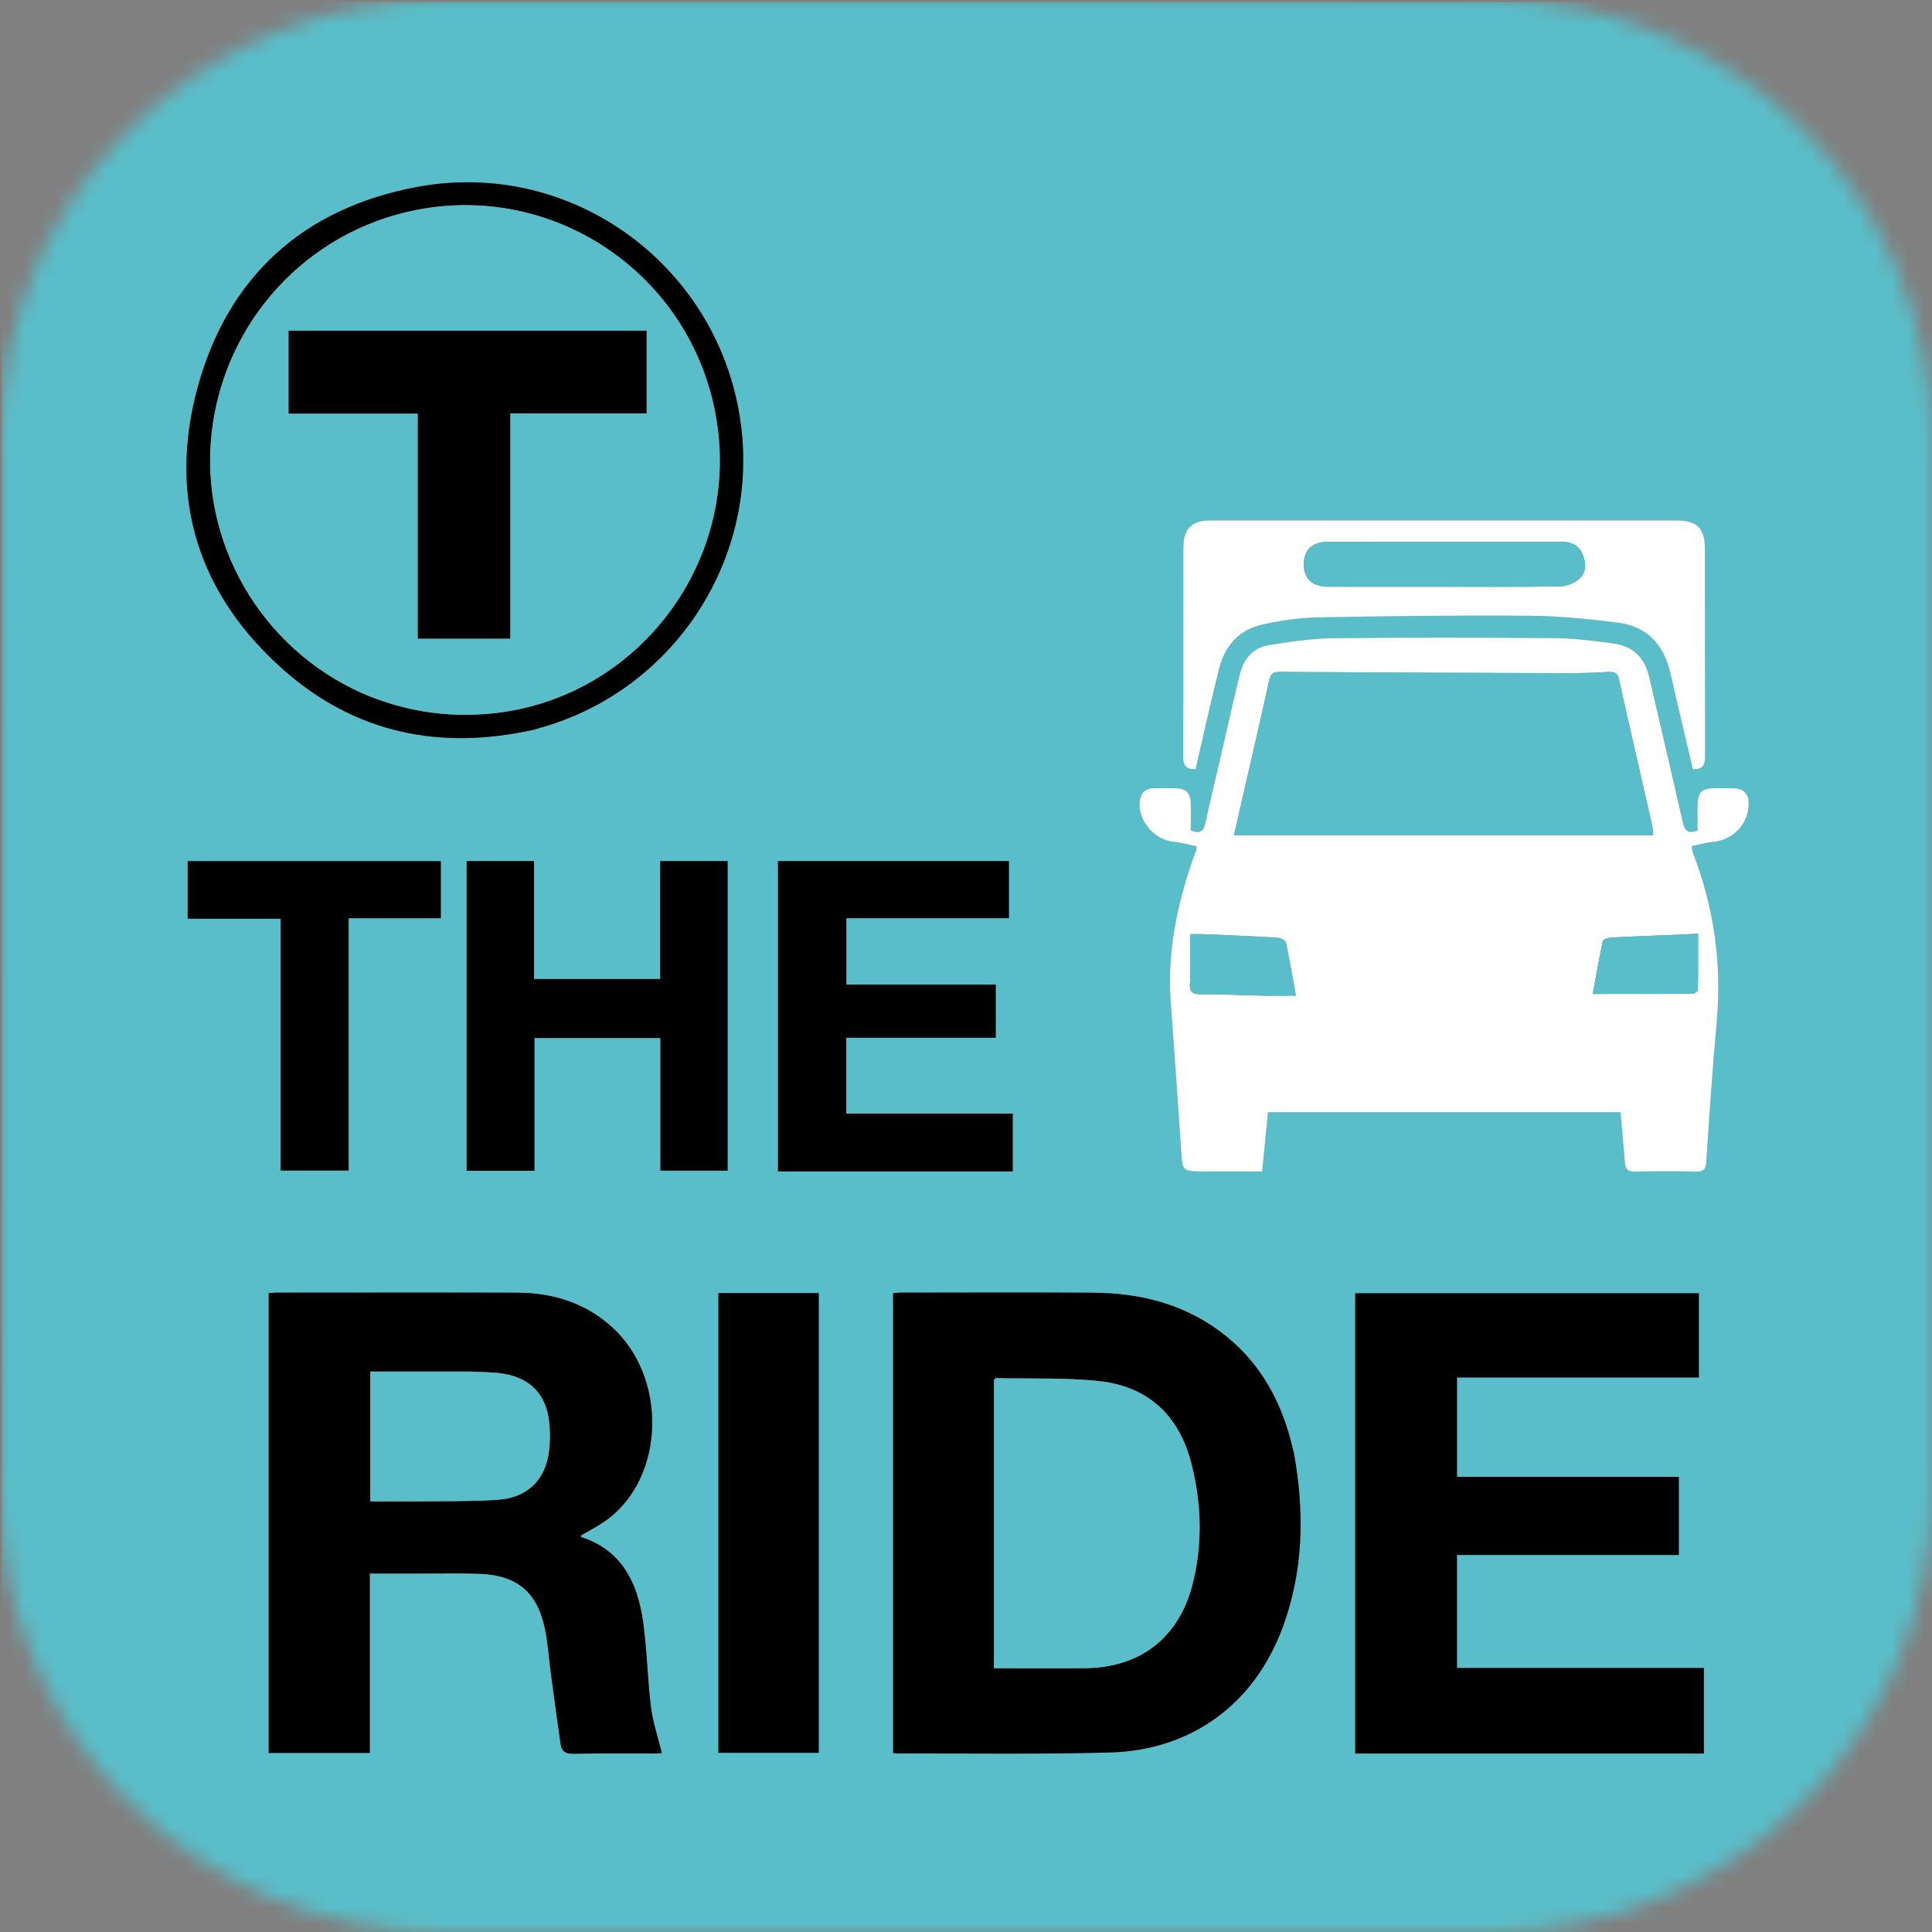
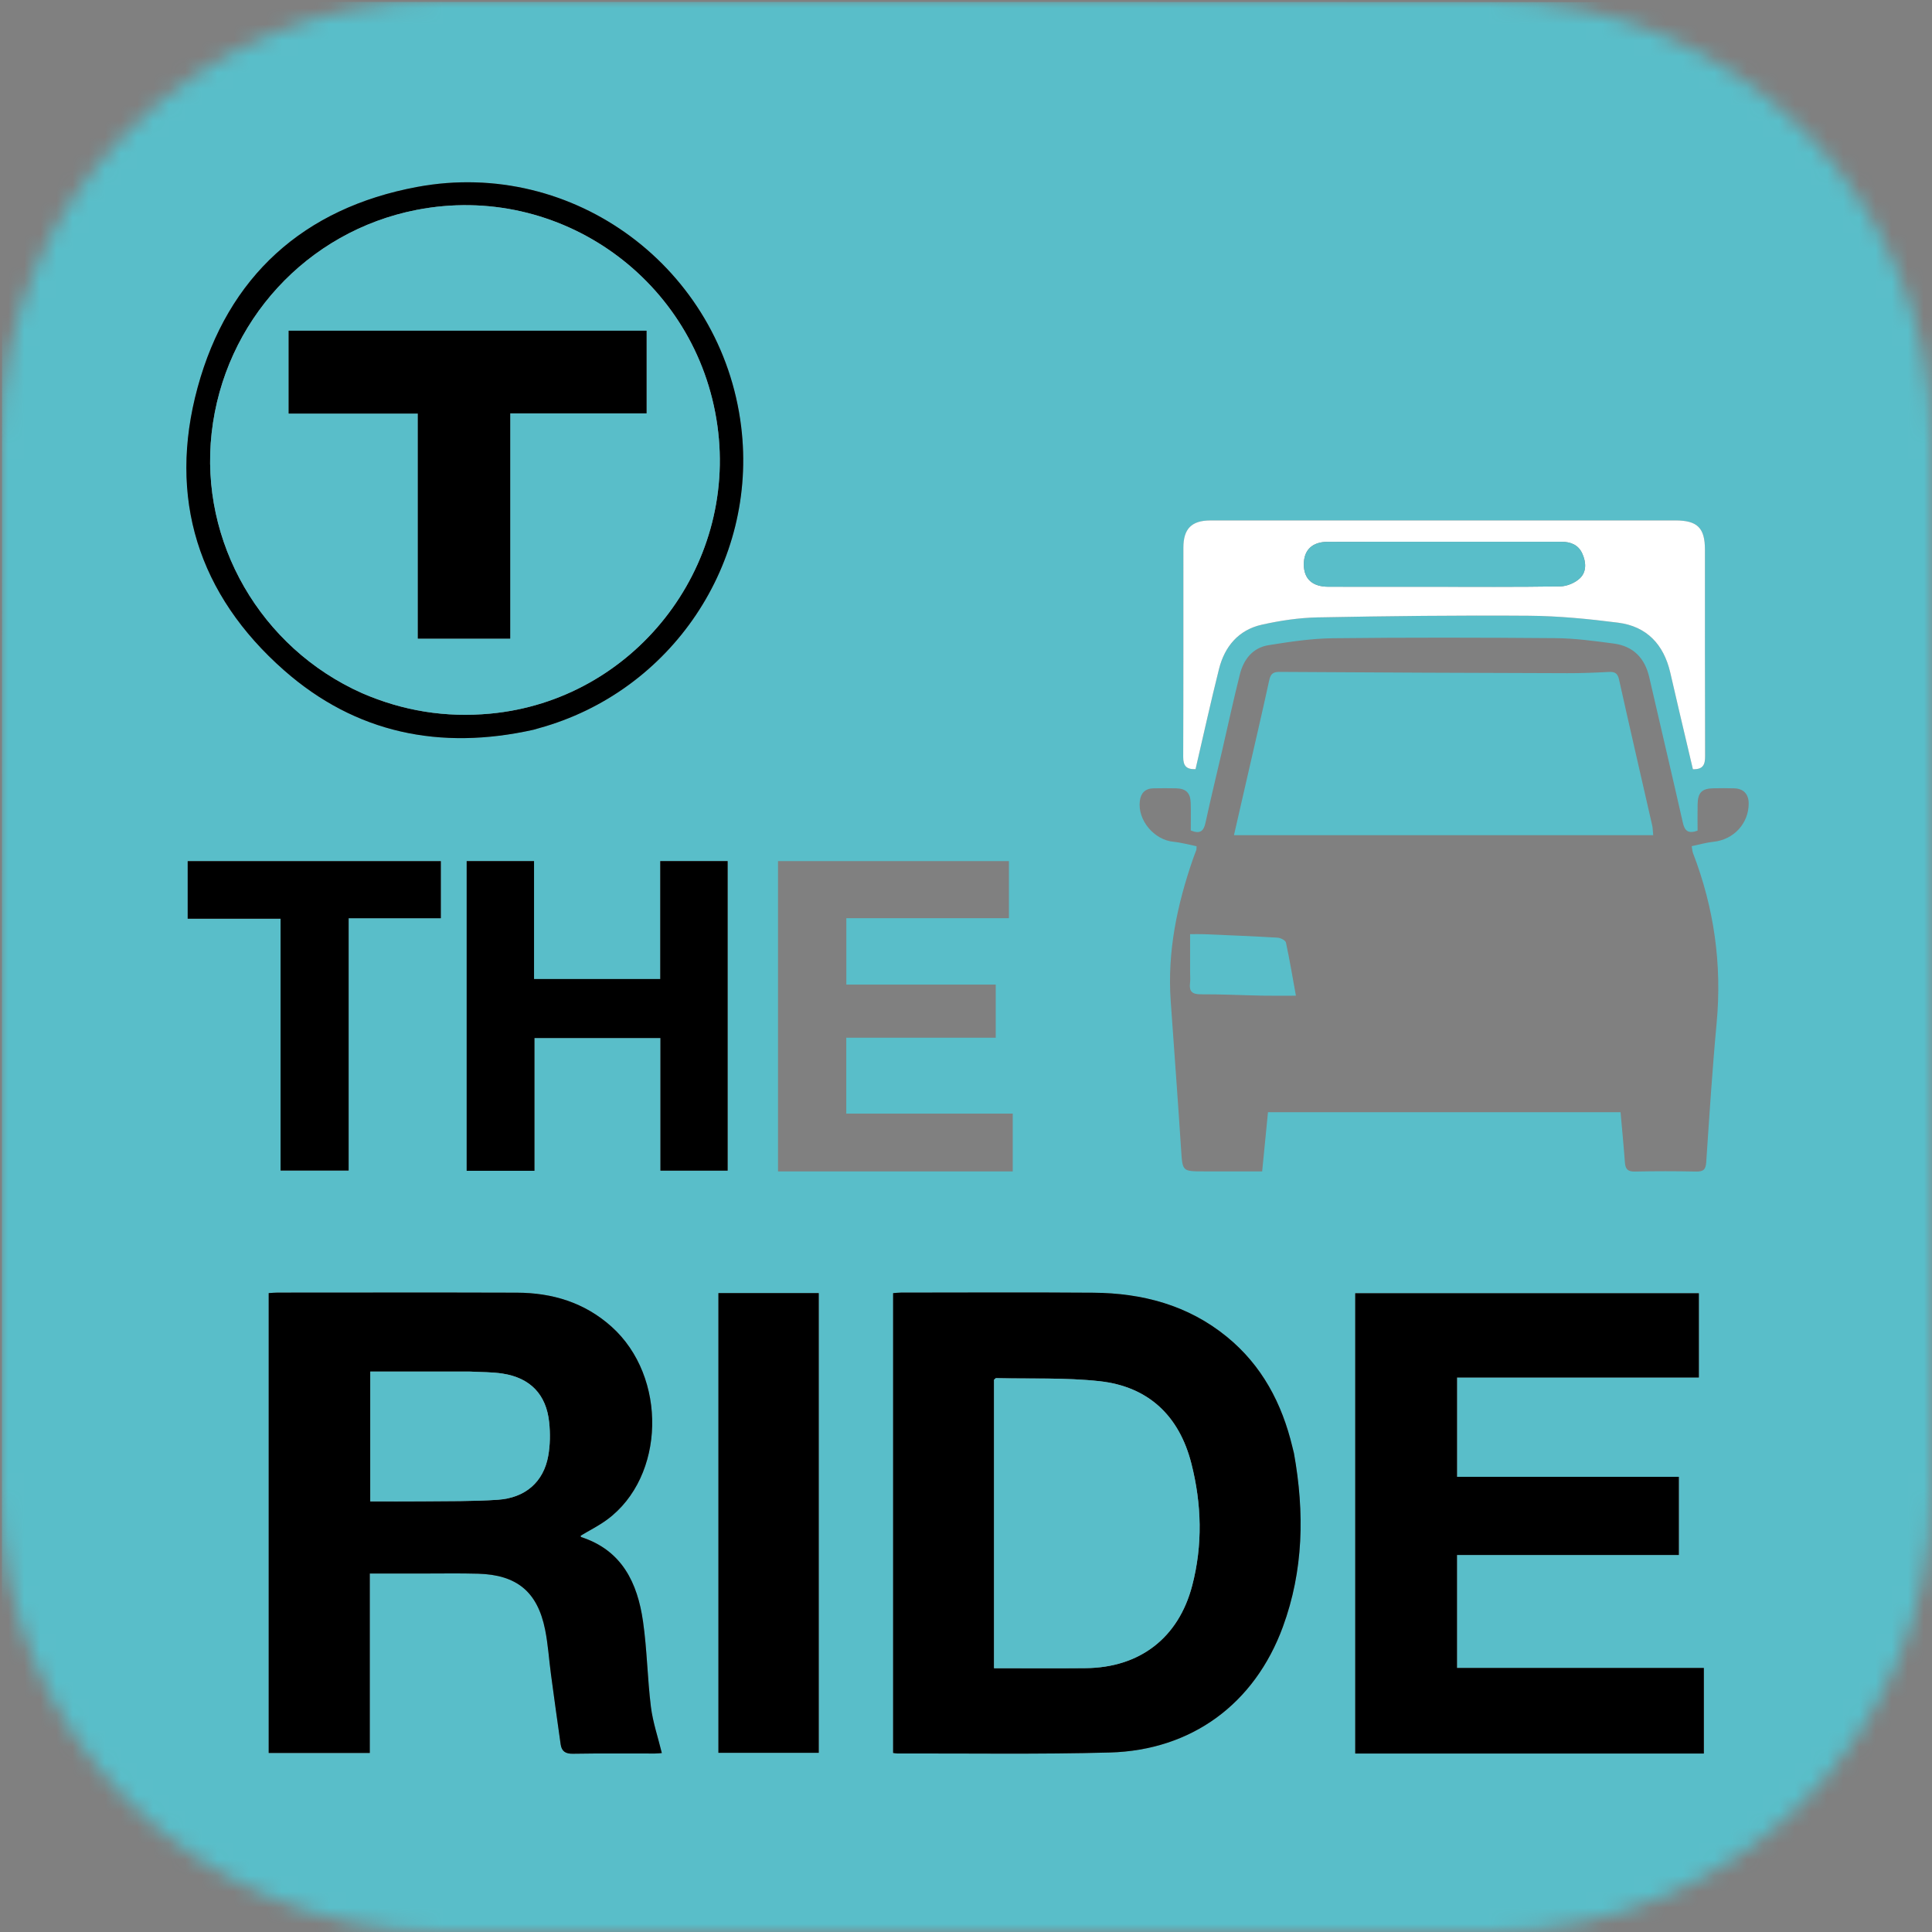
<svg xmlns="http://www.w3.org/2000/svg" width="120" height="120" viewBox="0 0 120 120" fill="none">
  <rect x="0" y="0" width="120" height="120" fill="#808080" stroke="none" />
  <g clip-path="url(#clip0_1063_11874)">
    <mask id="mask0_1063_11874" style="mask-type:luminance" maskUnits="userSpaceOnUse" x="0" y="0" width="120" height="120">
      <path d="M92.578 0H27.422C12.277 0 0 12.277 0 27.422V92.578C0 107.723 12.277 120 27.422 120H92.578C107.723 120 120 107.723 120 92.578V27.422C120 12.277 107.723 0 92.578 0Z" fill="white" />
    </mask>
    <g mask="url(#mask0_1063_11874)">
      <path d="M0.117 112.617C0.117 77.653 0.117 42.688 0.128 7.626C0.168 7.438 0.207 7.349 0.225 7.257C0.884 3.755 2.927 1.485 6.32 0.426C6.743 0.294 7.184 0.219 7.617 0.117C42.582 0.117 77.546 0.117 112.602 0.141C112.769 0.183 112.844 0.207 112.92 0.218C116.266 0.709 119.02 3.18 119.85 6.439C119.95 6.829 120.028 7.224 120.117 7.617C120.117 42.582 120.117 77.546 120.117 112.612C120.077 112.838 120.025 112.961 119.999 113.089C119.287 116.552 117.238 118.796 113.861 119.827C113.455 119.951 113.032 120.022 112.617 120.117C77.653 120.117 42.688 120.117 7.632 120.095C7.464 120.054 7.39 120.03 7.314 120.016C3.756 119.372 1.468 117.3 0.407 113.858C0.282 113.453 0.213 113.031 0.117 112.617ZM75.901 46.657C75.556 48.139 75.197 49.617 74.875 51.104C74.765 51.616 74.548 51.821 73.961 51.582C73.961 51.031 73.974 50.45 73.957 49.87C73.939 49.25 73.666 48.981 73.055 48.964C72.587 48.951 72.118 48.959 71.65 48.964C71.133 48.969 70.857 49.26 70.797 49.75C70.649 50.943 71.683 52.167 72.885 52.284C73.374 52.332 73.856 52.469 74.321 52.561C74.314 52.709 74.322 52.751 74.309 52.785C74.243 52.968 74.168 53.148 74.104 53.333C73.112 56.194 72.499 59.115 72.714 62.167C72.931 65.241 73.16 68.315 73.36 71.391C73.449 72.756 73.423 72.757 74.782 72.757C75.969 72.757 77.155 72.757 78.395 72.757C78.519 71.496 78.637 70.299 78.757 69.08C86.078 69.08 93.347 69.08 100.655 69.08C100.75 70.15 100.851 71.179 100.926 72.209C100.956 72.618 101.109 72.777 101.543 72.767C102.812 72.74 104.081 72.74 105.35 72.767C105.799 72.777 105.947 72.643 105.977 72.185C106.171 69.305 106.355 66.422 106.623 63.548C106.962 59.904 106.468 56.393 105.155 52.986C105.11 52.869 105.107 52.735 105.075 52.557C105.549 52.459 105.981 52.33 106.421 52.285C107.674 52.159 108.617 51.153 108.614 49.902C108.613 49.329 108.3 48.987 107.726 48.965C107.297 48.949 106.867 48.955 106.437 48.962C105.711 48.973 105.457 49.222 105.442 49.953C105.43 50.512 105.44 51.072 105.44 51.594C104.829 51.808 104.635 51.587 104.521 51.081C103.843 48.075 103.128 45.077 102.44 42.072C102.165 40.87 101.445 40.133 100.228 39.971C99.031 39.812 97.823 39.647 96.618 39.637C92.012 39.599 87.404 39.59 82.798 39.642C81.46 39.657 80.117 39.86 78.791 40.073C77.807 40.231 77.244 40.955 77.01 41.887C76.621 43.439 76.282 45.003 75.901 46.657ZM80.361 90.221C80.332 90.108 80.302 89.995 80.275 89.881C79.627 87.17 78.384 84.807 76.191 83.022C73.782 81.061 70.952 80.316 67.909 80.294C63.926 80.264 59.943 80.285 55.96 80.286C55.793 80.287 55.626 80.309 55.473 80.32C55.473 89.877 55.473 99.377 55.473 108.879C55.588 108.894 55.665 108.913 55.742 108.912C60.135 108.901 64.53 108.971 68.92 108.853C74.02 108.715 77.924 105.83 79.68 101.051C80.965 97.552 81.033 93.954 80.361 90.221ZM26.191 97.735C27.363 97.737 28.535 97.712 29.705 97.746C32.11 97.817 33.386 98.874 33.858 101.222C34.042 102.137 34.098 103.077 34.223 104.004C34.418 105.451 34.618 106.898 34.823 108.344C34.885 108.775 35.121 108.936 35.585 108.928C37.283 108.898 38.981 108.917 40.68 108.914C40.86 108.914 41.04 108.889 41.107 108.884C40.867 107.895 40.548 106.968 40.429 106.016C40.211 104.256 40.191 102.47 39.94 100.716C39.597 98.317 38.637 96.292 36.092 95.469C36.075 95.463 36.073 95.409 36.066 95.384C36.615 95.054 37.193 94.767 37.705 94.39C41.331 91.72 41.465 85.513 37.975 82.394C36.305 80.901 34.304 80.297 32.108 80.29C27.148 80.275 22.189 80.285 17.23 80.286C17.06 80.286 16.89 80.305 16.689 80.316C16.689 89.848 16.689 99.344 16.689 108.879C18.78 108.879 20.839 108.879 22.968 108.879C22.968 105.166 22.968 101.47 22.968 97.735C24.05 97.735 25.062 97.735 26.191 97.735ZM104.94 108.916C105.227 108.916 105.514 108.916 105.83 108.916C105.83 107.123 105.83 105.4 105.83 103.601C100.686 103.601 95.584 103.601 90.496 103.601C90.496 101.233 90.496 98.942 90.496 96.581C95.118 96.581 99.693 96.581 104.275 96.581C104.275 94.938 104.275 93.364 104.275 91.727C99.668 91.727 95.091 91.727 90.497 91.727C90.497 89.648 90.497 87.634 90.497 85.558C95.533 85.558 100.521 85.558 105.519 85.558C105.519 83.771 105.519 82.047 105.519 80.325C98.375 80.325 91.278 80.325 84.176 80.325C84.176 89.866 84.176 99.367 84.176 108.916C91.082 108.916 97.952 108.916 104.94 108.916ZM41.01 59.12C41.01 59.681 41.01 60.241 41.01 60.81C38.375 60.81 35.811 60.81 33.17 60.81C33.17 58.343 33.17 55.917 33.17 53.485C31.734 53.485 30.376 53.485 28.986 53.485C28.986 59.909 28.986 66.3 28.986 72.719C30.392 72.719 31.765 72.719 33.196 72.719C33.196 69.956 33.196 67.231 33.196 64.473C35.818 64.473 38.383 64.473 41.02 64.473C41.02 67.235 41.02 69.974 41.02 72.711C42.466 72.711 43.839 72.711 45.194 72.711C45.194 66.272 45.194 59.88 45.194 53.484C43.788 53.484 42.43 53.484 41.01 53.484C41.01 55.344 41.01 57.174 41.01 59.12ZM51.504 72.757C55.303 72.757 59.102 72.757 62.903 72.757C62.903 71.524 62.903 70.379 62.903 69.168C59.447 69.168 56.02 69.168 52.563 69.168C52.563 67.571 52.563 66.04 52.563 64.454C55.672 64.454 58.747 64.454 61.847 64.454C61.847 63.337 61.847 62.275 61.847 61.156C58.74 61.156 55.666 61.156 52.568 61.156C52.568 59.762 52.568 58.427 52.568 57.029C55.956 57.029 59.306 57.029 62.666 57.029C62.666 55.809 62.666 54.651 62.666 53.485C57.866 53.485 53.11 53.485 48.323 53.485C48.323 59.91 48.323 66.302 48.323 72.757C49.366 72.757 50.376 72.757 51.504 72.757ZM83.262 32.325C80.567 32.325 77.873 32.323 75.178 32.327C74.017 32.328 73.504 32.841 73.503 34.013C73.499 38.347 73.509 42.682 73.492 47.016C73.49 47.567 73.686 47.795 74.257 47.776C74.743 45.69 75.197 43.615 75.714 41.555C76.067 40.149 76.932 39.123 78.376 38.8C79.511 38.546 80.687 38.37 81.848 38.348C86.22 38.264 90.594 38.213 94.966 38.245C96.814 38.259 98.668 38.441 100.503 38.676C102.285 38.904 103.338 40.031 103.742 41.77C103.932 42.587 104.12 43.405 104.311 44.221C104.591 45.413 104.872 46.604 105.149 47.779C105.786 47.798 105.91 47.49 105.908 46.968C105.891 42.693 105.9 38.416 105.898 34.14C105.897 32.784 105.429 32.326 104.056 32.326C97.164 32.325 90.271 32.325 83.262 32.325ZM44.622 91.582C44.622 97.338 44.622 103.093 44.622 108.87C46.742 108.87 48.797 108.87 50.854 108.87C50.854 99.328 50.854 89.83 50.854 80.317C48.767 80.317 46.726 80.317 44.622 80.317C44.622 84.054 44.622 87.76 44.622 91.582ZM33.182 45.314C33.276 45.287 33.369 45.258 33.463 45.232C41.703 42.971 47.075 34.965 46.035 26.496C44.829 16.672 35.65 9.799 25.909 11.611C18.857 12.922 14.151 17.176 12.273 24.072C10.407 30.926 12.309 36.943 17.654 41.644C22.088 45.543 27.341 46.621 33.182 45.314ZM21.654 68.379C21.654 64.618 21.654 60.857 21.654 57.031C23.609 57.031 25.493 57.031 27.381 57.031C27.381 55.808 27.381 54.649 27.381 53.489C22.115 53.489 16.893 53.489 11.658 53.489C11.658 54.682 11.658 55.838 11.658 57.061C13.587 57.061 15.47 57.061 17.427 57.061C17.427 62.327 17.427 67.527 17.427 72.704C18.876 72.704 20.249 72.704 21.654 72.704C21.654 71.266 21.654 69.881 21.654 68.379Z" fill="#59BEC9" />
      <path d="M0.117 112.672C0.213 113.031 0.282 113.453 0.407 113.858C1.468 117.3 3.756 119.372 7.314 120.016C7.39 120.03 7.464 120.054 7.578 120.095C5.126 120.117 2.634 120.117 0.117 120.117C0.117 117.654 0.117 115.19 0.117 112.672Z" fill="white" />
-       <path d="M112.672 120.117C113.032 120.022 113.454 119.951 113.861 119.826C117.238 118.796 119.287 116.552 119.999 113.089C120.024 112.961 120.077 112.838 120.117 112.665C120.117 115.108 120.117 117.6 120.117 120.117C117.654 120.117 115.19 120.117 112.672 120.117Z" fill="white" />
      <path d="M120.117 7.562C120.028 7.224 119.949 6.829 119.85 6.439C119.02 3.18 116.266 0.709 112.92 0.218C112.843 0.207 112.769 0.183 112.655 0.141C115.108 0.117 117.6 0.117 120.117 0.117C120.117 2.581 120.117 5.044 120.117 7.562Z" fill="white" />
      <path d="M7.562 0.117C7.184 0.219 6.743 0.294 6.32 0.426C2.927 1.485 0.884 3.755 0.225 7.257C0.207 7.349 0.168 7.438 0.128 7.573C0.117 5.126 0.117 2.634 0.117 0.117C2.581 0.117 5.044 0.117 7.562 0.117Z" fill="white" />
-       <path d="M75.911 46.609C76.282 45.003 76.621 43.439 77.01 41.888C77.243 40.955 77.807 40.231 78.791 40.073C80.117 39.861 81.46 39.657 82.797 39.642C87.404 39.59 92.011 39.599 96.618 39.637C97.822 39.647 99.03 39.812 100.228 39.971C101.445 40.133 102.164 40.87 102.44 42.072C103.128 45.077 103.843 48.075 104.521 51.082C104.635 51.587 104.829 51.808 105.439 51.594C105.439 51.072 105.43 50.512 105.441 49.953C105.457 49.222 105.711 48.973 106.437 48.962C106.866 48.955 107.296 48.949 107.725 48.965C108.299 48.987 108.613 49.329 108.614 49.902C108.616 51.153 107.673 52.159 106.421 52.286C105.98 52.33 105.548 52.459 105.075 52.557C105.107 52.735 105.11 52.869 105.155 52.986C106.467 56.393 106.961 59.904 106.622 63.548C106.355 66.423 106.171 69.305 105.977 72.185C105.946 72.643 105.798 72.777 105.35 72.767C104.081 72.74 102.811 72.74 101.543 72.767C101.109 72.777 100.956 72.618 100.926 72.209C100.85 71.179 100.749 70.151 100.655 69.08C93.347 69.08 86.077 69.08 78.756 69.08C78.636 70.299 78.519 71.496 78.395 72.758C77.155 72.758 75.968 72.758 74.782 72.758C73.422 72.758 73.448 72.756 73.359 71.391C73.159 68.315 72.93 65.241 72.714 62.167C72.499 59.115 73.112 56.194 74.104 53.333C74.168 53.148 74.243 52.968 74.309 52.785C74.321 52.751 74.314 52.709 74.32 52.561C73.855 52.469 73.374 52.332 72.884 52.284C71.683 52.167 70.649 50.943 70.796 49.75C70.857 49.26 71.132 48.97 71.649 48.964C72.118 48.959 72.587 48.951 73.055 48.964C73.666 48.981 73.938 49.25 73.957 49.87C73.974 50.45 73.96 51.032 73.96 51.582C74.548 51.821 74.764 51.616 74.875 51.105C75.197 49.617 75.556 48.139 75.911 46.609ZM78.574 51.875C86.591 51.875 94.608 51.875 102.682 51.875C102.656 51.608 102.658 51.436 102.621 51.272C101.933 48.247 101.232 45.226 100.558 42.198C100.468 41.793 100.275 41.718 99.91 41.737C99.055 41.782 98.198 41.816 97.342 41.814C91.387 41.796 85.433 41.773 79.478 41.733C79.051 41.73 78.917 41.868 78.83 42.266C78.386 44.305 77.91 46.337 77.445 48.372C77.186 49.506 76.926 50.64 76.643 51.875C77.3 51.875 77.879 51.875 78.574 51.875ZM102.706 58.117C101.809 58.154 100.911 58.182 100.015 58.239C99.849 58.249 99.571 58.353 99.549 58.458C99.313 59.571 99.119 60.694 98.928 61.736C101.046 61.736 103.093 61.739 105.14 61.725C105.251 61.724 105.456 61.573 105.458 61.489C105.479 60.346 105.472 59.203 105.472 57.995C104.528 58.038 103.674 58.076 102.706 58.117ZM73.918 60.407C73.918 60.622 73.941 60.839 73.914 61.051C73.848 61.577 74.041 61.762 74.589 61.758C75.857 61.75 77.124 61.816 78.392 61.841C79.07 61.854 79.749 61.843 80.49 61.843C80.285 60.713 80.105 59.622 79.871 58.542C79.842 58.407 79.539 58.252 79.356 58.241C77.837 58.15 76.317 58.09 74.796 58.025C74.53 58.014 74.263 58.023 73.918 58.023C73.918 58.82 73.918 59.556 73.918 60.407Z" fill="white" />
      <path d="M80.371 90.269C81.033 93.953 80.965 97.552 79.68 101.05C77.924 105.83 74.02 108.714 68.92 108.852C64.53 108.971 60.135 108.9 55.742 108.912C55.665 108.912 55.588 108.894 55.473 108.879C55.473 99.376 55.473 89.876 55.473 80.32C55.626 80.309 55.793 80.286 55.96 80.286C59.943 80.284 63.926 80.263 67.909 80.293C70.952 80.316 73.782 81.06 76.191 83.021C78.384 84.806 79.627 87.169 80.275 89.88C80.302 89.994 80.332 90.107 80.371 90.269ZM61.742 91.347C61.742 95.421 61.742 99.496 61.742 103.615C63.688 103.615 65.559 103.628 67.43 103.611C70.789 103.581 73.199 101.735 74.049 98.487C74.709 95.962 74.639 93.413 73.997 90.897C73.244 87.943 71.334 86.122 68.297 85.788C66.172 85.555 64.012 85.647 61.868 85.598C61.839 85.597 61.808 85.644 61.742 85.699C61.742 87.522 61.742 89.376 61.742 91.347Z" fill="black" />
      <path d="M26.133 97.735C25.062 97.735 24.05 97.735 22.968 97.735C22.968 101.47 22.968 105.166 22.968 108.879C20.839 108.879 18.78 108.879 16.689 108.879C16.689 99.345 16.689 89.848 16.689 80.317C16.89 80.305 17.06 80.287 17.23 80.287C22.189 80.285 27.148 80.275 32.108 80.291C34.303 80.297 36.305 80.901 37.975 82.394C41.465 85.513 41.331 91.721 37.705 94.39C37.193 94.767 36.615 95.055 36.066 95.384C36.073 95.409 36.075 95.464 36.092 95.469C38.637 96.292 39.597 98.317 39.94 100.716C40.191 102.47 40.211 104.256 40.429 106.016C40.548 106.968 40.867 107.896 41.107 108.884C41.04 108.889 40.86 108.914 40.68 108.914C38.981 108.918 37.282 108.898 35.584 108.928C35.121 108.937 34.885 108.775 34.823 108.344C34.617 106.898 34.417 105.452 34.223 104.005C34.098 103.077 34.042 102.137 33.858 101.222C33.386 98.874 32.11 97.817 29.705 97.746C28.535 97.712 27.363 97.737 26.133 97.735ZM29.12 85.19C27.081 85.19 25.041 85.19 23 85.19C23 87.911 23 90.553 23 93.254C24.102 93.254 25.17 93.264 26.238 93.251C27.797 93.233 29.36 93.26 30.914 93.154C32.637 93.038 33.762 92.041 34.051 90.432C34.173 89.752 34.182 89.031 34.11 88.343C33.931 86.611 32.935 85.583 31.217 85.317C30.566 85.216 29.898 85.229 29.12 85.19Z" fill="black" />
      <path d="M104.881 108.916C97.952 108.916 91.081 108.916 84.176 108.916C84.176 99.368 84.176 89.866 84.176 80.325C91.278 80.325 98.375 80.325 105.519 80.325C105.519 82.047 105.519 83.771 105.519 85.558C100.521 85.558 95.532 85.558 90.497 85.558C90.497 87.634 90.497 89.648 90.497 91.727C95.09 91.727 99.668 91.727 104.275 91.727C104.275 93.365 104.275 94.938 104.275 96.582C99.693 96.582 95.118 96.582 90.496 96.582C90.496 98.942 90.496 101.234 90.496 103.601C95.583 103.601 100.685 103.601 105.829 103.601C105.829 105.4 105.829 107.124 105.829 108.916C105.513 108.916 105.226 108.916 104.881 108.916Z" fill="black" />
      <path d="M41.01 59.062C41.01 57.174 41.01 55.344 41.01 53.484C42.43 53.484 43.789 53.484 45.195 53.484C45.195 59.88 45.195 66.273 45.195 72.711C43.84 72.711 42.466 72.711 41.021 72.711C41.021 69.975 41.021 67.236 41.021 64.473C38.384 64.473 35.819 64.473 33.196 64.473C33.196 67.231 33.196 69.956 33.196 72.719C31.766 72.719 30.392 72.719 28.986 72.719C28.986 66.301 28.986 59.909 28.986 53.485C30.377 53.485 31.735 53.485 33.17 53.485C33.17 55.917 33.17 58.343 33.17 60.811C35.811 60.811 38.376 60.811 41.01 60.811C41.01 60.241 41.01 59.681 41.01 59.062Z" fill="black" />
-       <path d="M51.445 72.757C50.376 72.757 49.366 72.757 48.323 72.757C48.323 66.302 48.323 59.91 48.323 53.485C53.11 53.485 57.866 53.485 62.666 53.485C62.666 54.652 62.666 55.809 62.666 57.03C59.306 57.03 55.956 57.03 52.568 57.03C52.568 58.427 52.568 59.763 52.568 61.156C55.666 61.156 58.74 61.156 61.847 61.156C61.847 62.276 61.847 63.337 61.847 64.454C58.747 64.454 55.672 64.454 52.563 64.454C52.563 66.04 52.563 67.571 52.563 69.169C56.02 69.169 59.446 69.169 62.902 69.169C62.902 70.379 62.902 71.524 62.902 72.757C59.102 72.757 55.303 72.757 51.445 72.757Z" fill="black" />
      <path d="M83.32 32.325C90.271 32.325 97.163 32.325 104.056 32.325C105.428 32.325 105.896 32.784 105.897 34.14C105.9 38.416 105.891 42.692 105.907 46.968C105.909 47.489 105.785 47.798 105.149 47.778C104.872 46.603 104.59 45.412 104.311 44.221C104.12 43.404 103.931 42.587 103.742 41.77C103.338 40.031 102.285 38.903 100.503 38.675C98.668 38.441 96.813 38.259 94.966 38.245C90.594 38.212 86.22 38.264 81.848 38.347C80.686 38.37 79.511 38.546 78.375 38.8C76.931 39.123 76.066 40.149 75.714 41.554C75.197 43.614 74.742 45.69 74.257 47.775C73.686 47.794 73.489 47.566 73.491 47.016C73.508 42.681 73.499 38.347 73.502 34.012C73.503 32.841 74.016 32.328 75.178 32.326C77.872 32.323 80.567 32.325 83.32 32.325ZM88.769 36.444C91.482 36.444 94.195 36.466 96.906 36.422C97.325 36.415 97.83 36.204 98.132 35.916C98.556 35.511 98.519 34.91 98.278 34.38C98.032 33.837 97.553 33.65 96.983 33.651C92.143 33.651 87.303 33.647 82.464 33.653C81.497 33.654 80.974 34.171 80.982 35.072C80.991 35.962 81.516 36.441 82.505 36.443C84.554 36.447 86.603 36.444 88.769 36.444Z" fill="white" />
      <path d="M44.622 91.523C44.622 87.76 44.622 84.055 44.622 80.317C46.727 80.317 48.768 80.317 50.854 80.317C50.854 89.83 50.854 99.328 50.854 108.87C48.797 108.87 46.743 108.87 44.622 108.87C44.622 103.093 44.622 97.338 44.622 91.523Z" fill="black" />
      <path d="M33.136 45.326C27.342 46.621 22.089 45.543 17.655 41.644C12.31 36.943 10.407 30.926 12.273 24.072C14.151 17.175 18.857 12.922 25.909 11.611C35.651 9.799 44.829 16.672 46.035 26.496C47.075 34.965 41.703 42.971 33.463 45.232C33.369 45.258 33.276 45.287 33.136 45.326ZM22.512 43.065C25.051 44.164 27.692 44.583 30.454 44.324C39.331 43.492 45.799 35.298 44.558 26.429C43.295 17.402 34.772 11.299 25.863 13.04C19.061 14.37 13.922 19.967 13.146 26.892C12.389 33.654 16.18 40.241 22.512 43.065Z" fill="black" />
      <path d="M21.654 68.438C21.654 69.882 21.654 71.266 21.654 72.704C20.249 72.704 18.876 72.704 17.427 72.704C17.427 67.527 17.427 62.328 17.427 57.061C15.47 57.061 13.587 57.061 11.658 57.061C11.658 55.839 11.658 54.682 11.658 53.489C16.893 53.489 22.115 53.489 27.38 53.489C27.38 54.65 27.38 55.808 27.38 57.032C25.492 57.032 23.609 57.032 21.654 57.032C21.654 60.857 21.654 64.618 21.654 68.438Z" fill="black" />
      <path d="M78.517 51.875C77.88 51.875 77.301 51.875 76.644 51.875C76.926 50.639 77.186 49.506 77.446 48.372C77.911 46.337 78.387 44.305 78.831 42.265C78.918 41.868 79.052 41.73 79.479 41.733C85.434 41.773 91.388 41.796 97.343 41.813C98.199 41.816 99.056 41.782 99.911 41.737C100.275 41.718 100.469 41.792 100.559 42.198C101.233 45.225 101.933 48.247 102.621 51.271C102.659 51.435 102.657 51.608 102.683 51.875C94.609 51.875 86.592 51.875 78.517 51.875Z" fill="#59BEC9" />
-       <path d="M102.764 58.116C103.674 58.076 104.528 58.038 105.473 57.995C105.473 59.203 105.48 60.346 105.458 61.489C105.457 61.573 105.252 61.724 105.14 61.725C103.093 61.74 101.047 61.736 98.929 61.736C99.12 60.694 99.314 59.572 99.549 58.458C99.571 58.354 99.85 58.249 100.015 58.239C100.911 58.182 101.809 58.155 102.764 58.116Z" fill="#59BEC9" />
      <path d="M73.919 60.349C73.919 59.556 73.919 58.82 73.919 58.023C74.264 58.023 74.531 58.014 74.797 58.025C76.317 58.09 77.838 58.15 79.356 58.241C79.54 58.252 79.842 58.407 79.872 58.542C80.105 59.622 80.286 60.713 80.491 61.844C79.75 61.844 79.071 61.855 78.393 61.841C77.125 61.816 75.858 61.75 74.59 61.758C74.042 61.762 73.849 61.577 73.915 61.051C73.942 60.839 73.919 60.622 73.919 60.349Z" fill="#59BEC9" />
      <path d="M61.741 91.289C61.741 89.377 61.741 87.523 61.741 85.7C61.808 85.645 61.838 85.598 61.867 85.599C64.012 85.648 66.172 85.556 68.296 85.789C71.334 86.123 73.244 87.943 73.997 90.898C74.638 93.414 74.709 95.963 74.048 98.488C73.199 101.736 70.789 103.582 67.43 103.612C65.559 103.629 63.687 103.615 61.741 103.615C61.741 99.496 61.741 95.422 61.741 91.289Z" fill="#59BEC9" />
      <path d="M29.179 85.189C29.898 85.228 30.566 85.215 31.217 85.316C32.935 85.582 33.931 86.611 34.11 88.342C34.182 89.031 34.173 89.752 34.051 90.432C33.762 92.04 32.637 93.037 30.914 93.154C29.36 93.259 27.797 93.232 26.238 93.251C25.17 93.263 24.102 93.253 23 93.253C23 90.553 23 87.91 23 85.189C25.041 85.189 27.081 85.189 29.179 85.189Z" fill="#59BEC9" />
      <path d="M88.711 36.445C86.603 36.445 84.554 36.447 82.505 36.444C81.516 36.442 80.991 35.963 80.983 35.072C80.974 34.172 81.497 33.655 82.464 33.654C87.304 33.648 92.143 33.651 96.983 33.651C97.553 33.651 98.032 33.838 98.278 34.381C98.519 34.911 98.556 35.512 98.132 35.917C97.83 36.204 97.325 36.416 96.906 36.422C94.195 36.466 91.482 36.445 88.711 36.445Z" fill="#59BEC9" />
      <path d="M22.471 43.045C16.179 40.241 12.388 33.654 13.146 26.892C13.921 19.967 19.06 14.37 25.862 13.04C34.771 11.299 43.294 17.403 44.557 26.429C45.799 35.298 39.331 43.492 30.453 44.324C27.691 44.583 25.051 44.164 22.471 43.045ZM37.324 20.541C30.869 20.541 24.413 20.541 17.929 20.541C17.929 22.28 17.929 23.948 17.929 25.687C20.603 25.687 23.245 25.687 25.953 25.687C25.953 30.392 25.953 35.026 25.953 39.664C27.887 39.664 29.753 39.664 31.689 39.664C31.689 34.993 31.689 30.358 31.689 25.674C33.162 25.674 34.564 25.674 35.966 25.674C37.363 25.674 38.76 25.674 40.159 25.674C40.159 23.929 40.159 22.262 40.159 20.541C39.229 20.541 38.335 20.541 37.324 20.541Z" fill="#59BEC9" />
      <path d="M37.383 20.54C38.335 20.54 39.229 20.54 40.159 20.54C40.159 22.261 40.159 23.929 40.159 25.673C38.76 25.673 37.363 25.673 35.965 25.673C34.564 25.673 33.162 25.673 31.689 25.673C31.689 30.357 31.689 34.992 31.689 39.663C29.753 39.663 27.887 39.663 25.953 39.663C25.953 35.026 25.953 30.391 25.953 25.686C23.245 25.686 20.603 25.686 17.929 25.686C17.929 23.948 17.929 22.28 17.929 20.54C24.413 20.54 30.868 20.54 37.383 20.54Z" fill="black" />
    </g>
  </g>
  <defs>
    <clipPath id="clip0_1063_11874">
      <rect width="120" height="120" fill="white" />
    </clipPath>
  </defs>
</svg>